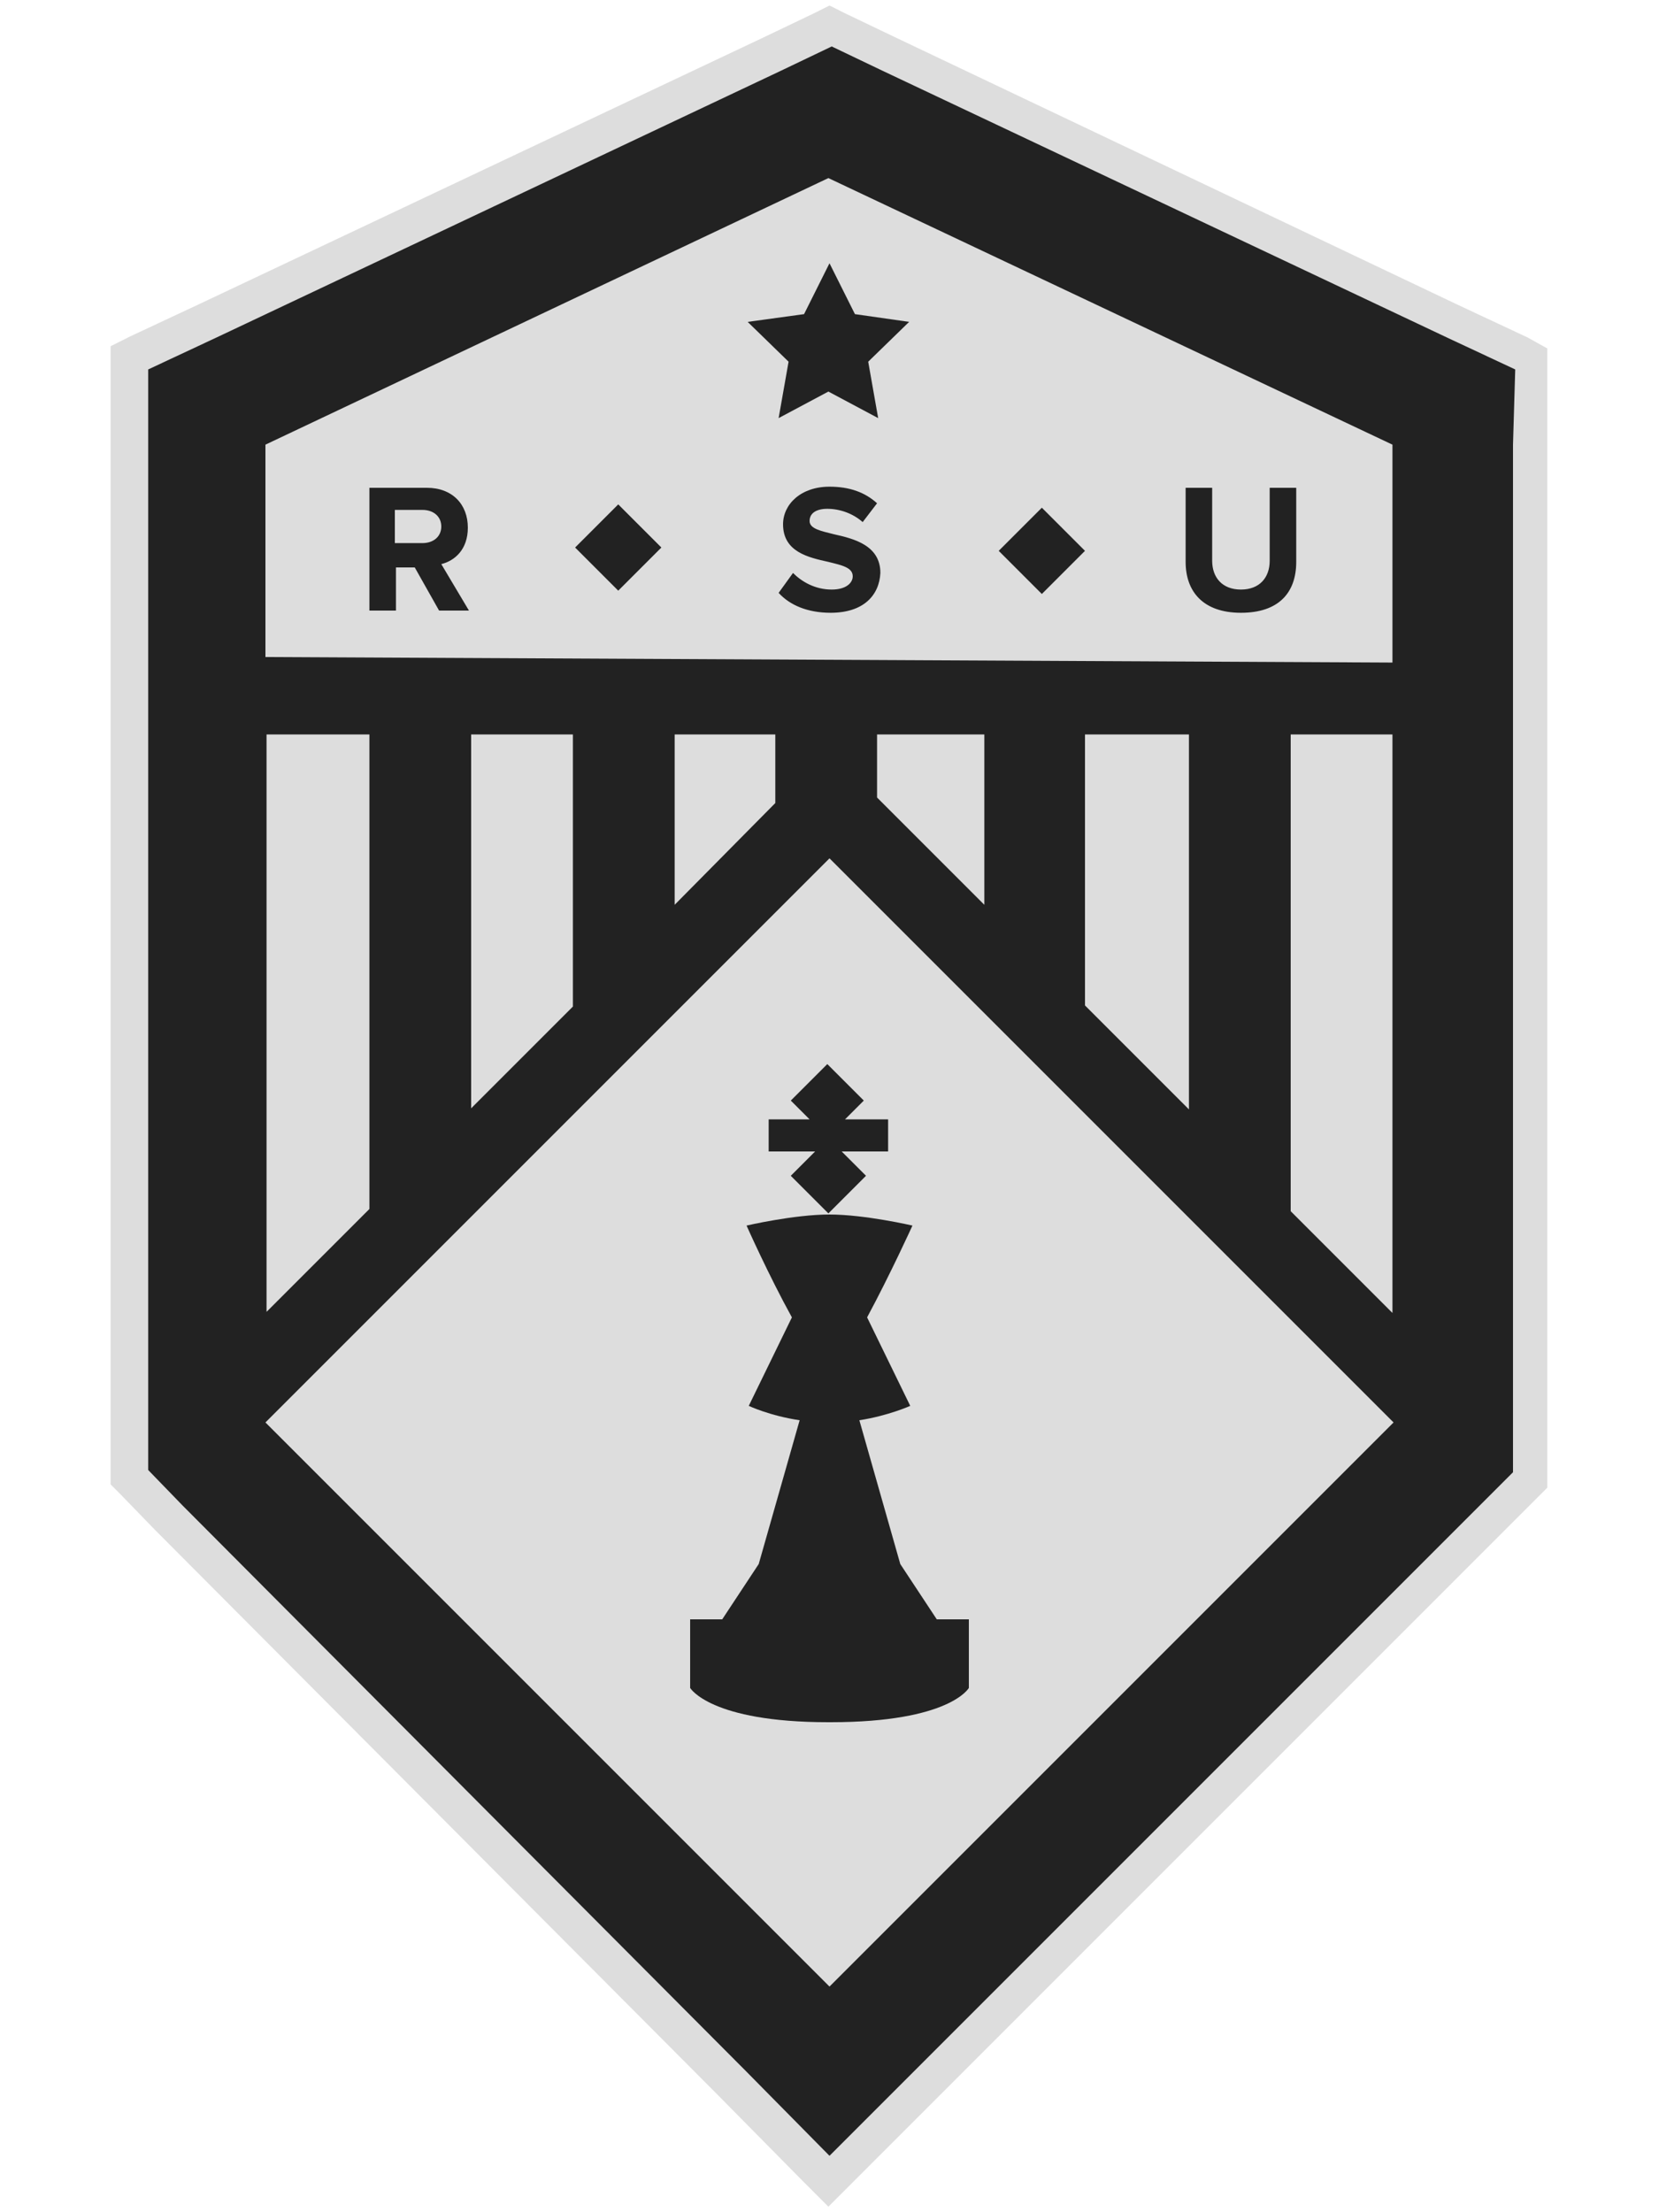
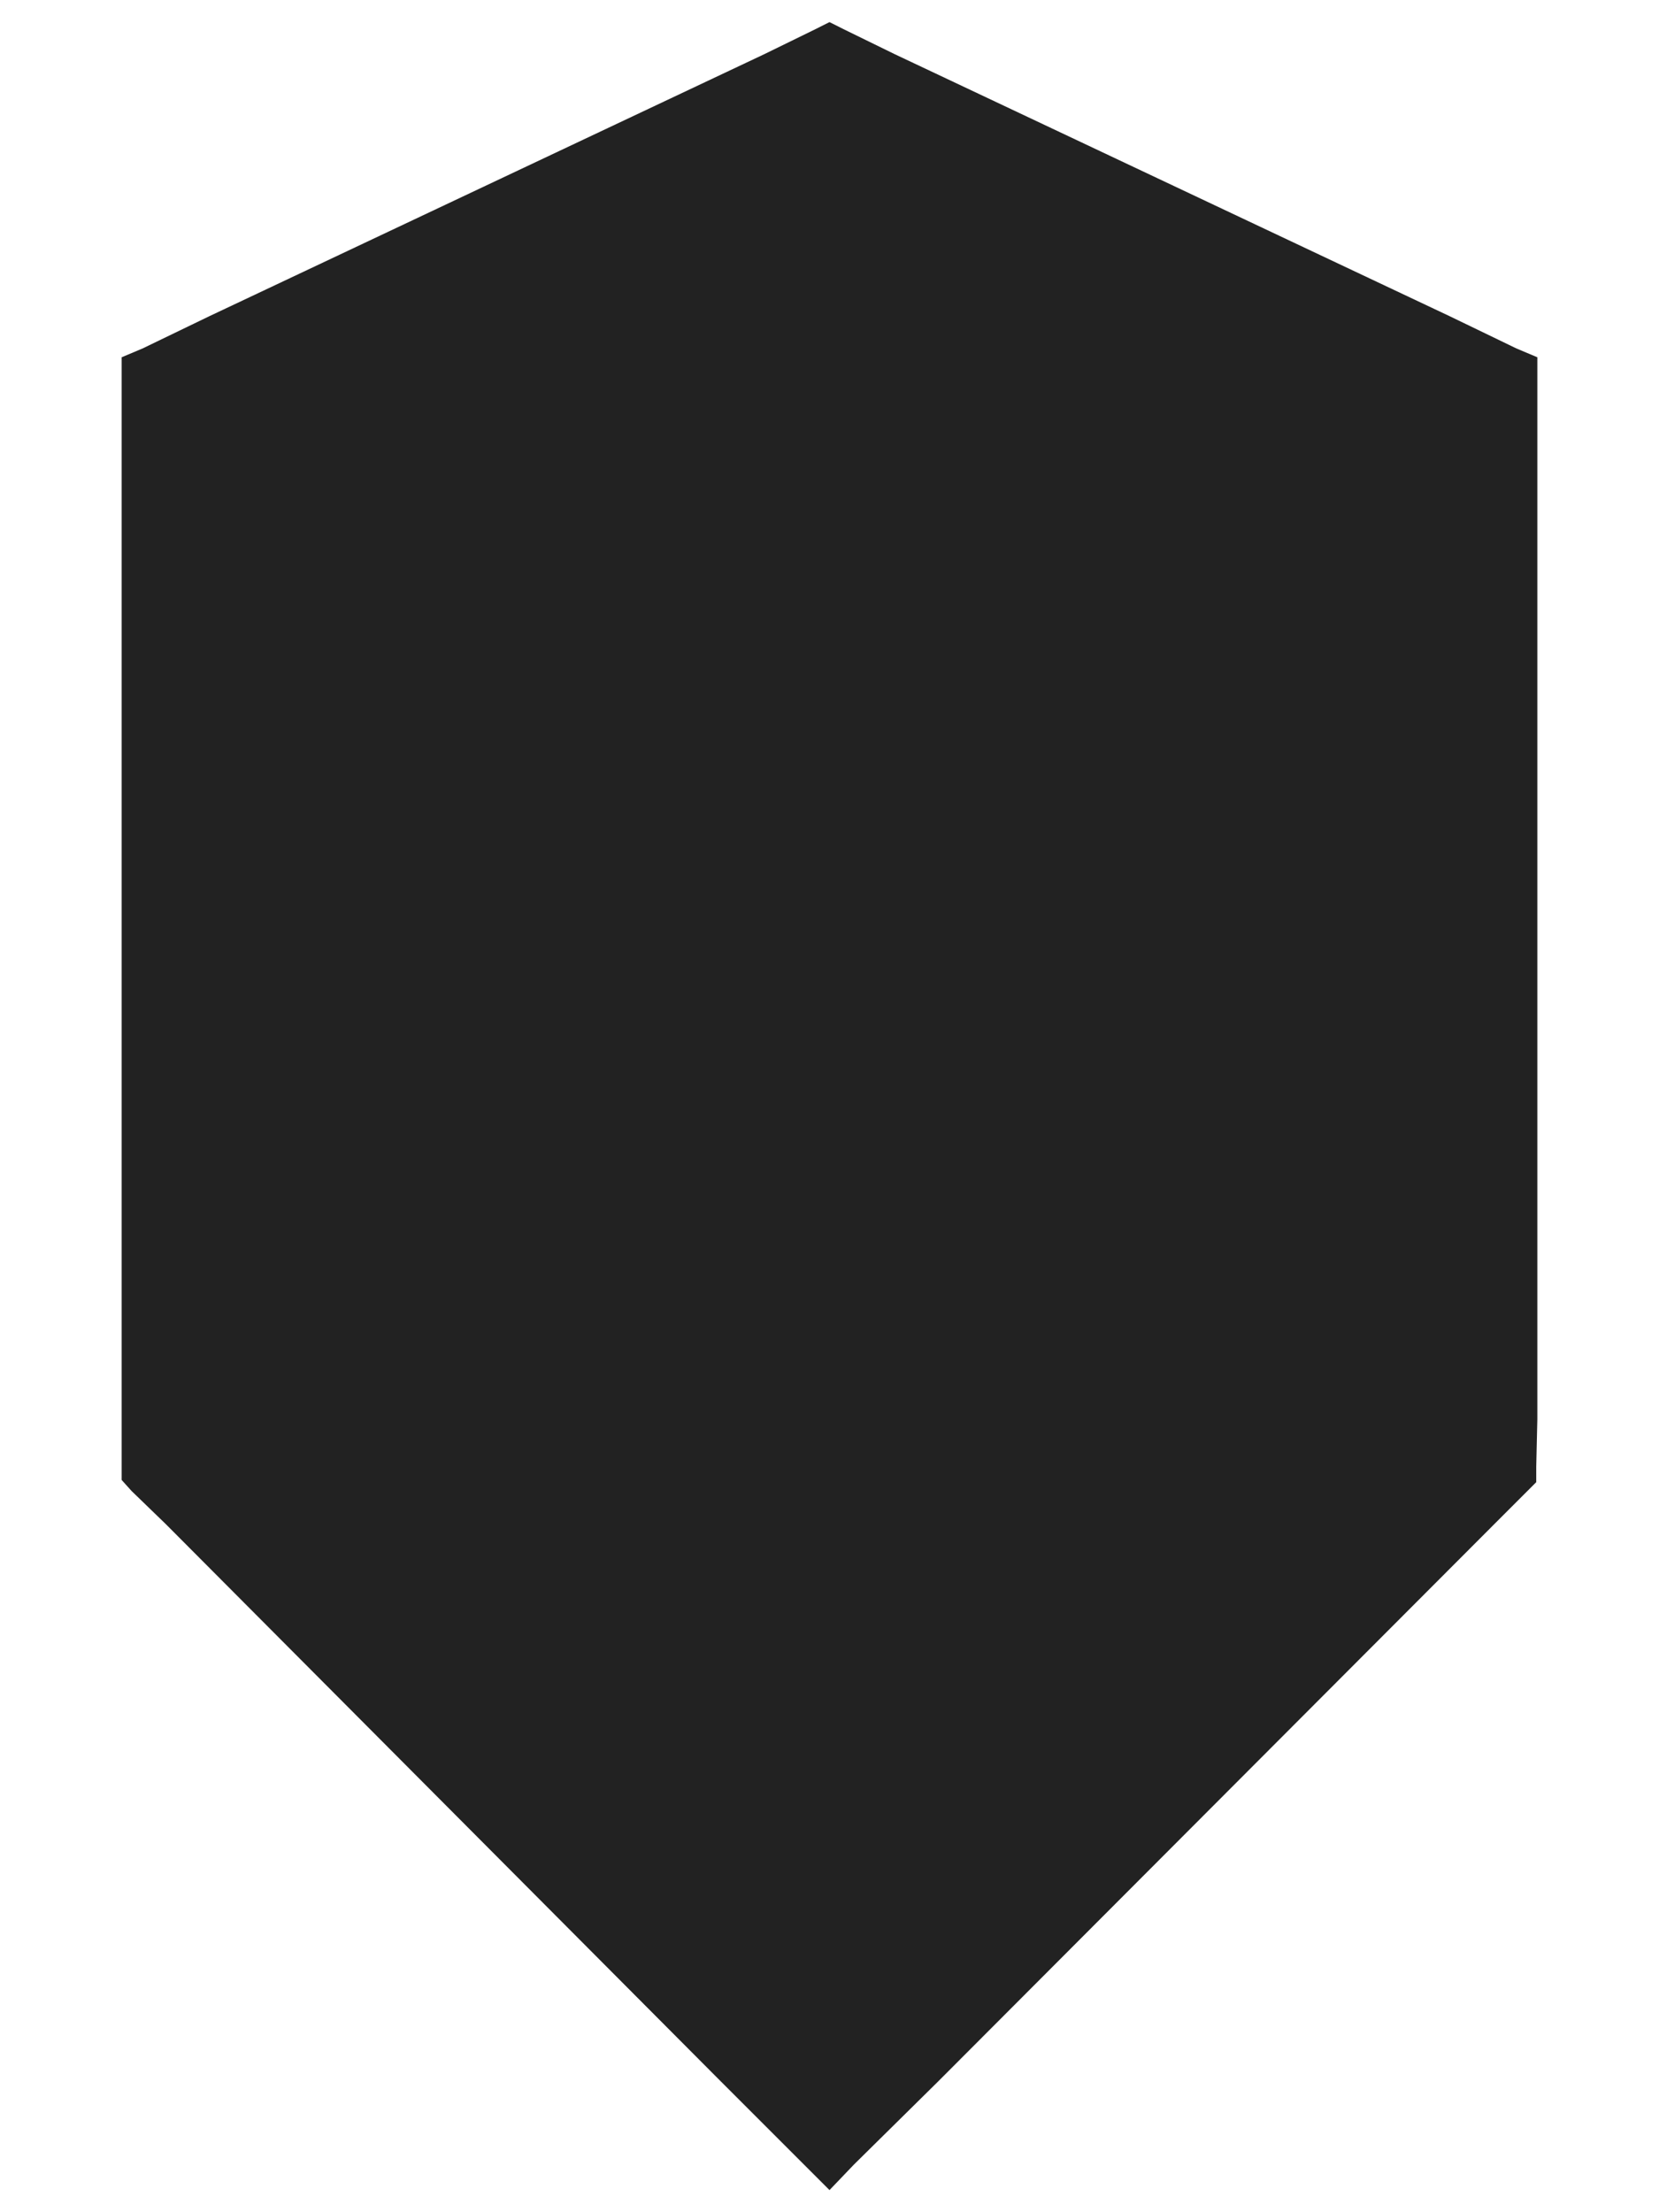
<svg xmlns="http://www.w3.org/2000/svg" version="1.1" id="Layer_1" x="0px" y="0px" viewBox="0 0 150 200" style="enable-background:new 0 0 150 200;" xml:space="preserve">
  <style type="text/css">
	.st0{fill:#222222;}
	.st1{fill:#DDDDDD;}
</style>
  <g>
    <polygon class="st0" points="137.1,31.5 131.1,28.6 80.9,4.9 76.4,2.7 75,2 73.6,2.7 69.1,4.9 18.9,28.6 12.9,31.5 11,32.3    11,34.4 11,41.1 11,128.1 11,132.5 11,133.8 11.9,134.8 15,137.8 65.2,188.2 72.7,195.7 75,198 77.2,195.7 84.8,188.2 134.9,138    138,134.9 138.9,134 138.9,132.6 139,128.3 139,41.1 139,34.4 139,32.3  " />
  </g>
-   <path class="st1" d="M138.1,30.5l-6.2-2.9L81,3.4l-4.6-2.2L75,0.5l-1.4,0.7L69,3.4L18,27.5l-6.2,2.9L10,31.3v2v6.8v88.3v4.5v1.3  l0.9,0.9l3.1,3.2l51,51.2l7.6,7.7l2.3,2.3l2.3-2.3l7.6-7.6l51-51l3.2-3.2l0.9-0.9v-1.3v-4.5V40.3v-6.8v-2L138.1,30.5z M136.8,40.2  v88.4v4.5l-3.2,3.2l-51,51l-7.6,7.6l-7.6-7.7l-50.9-51.1l-3.1-3.2v-4.5V40.2v-6.8l6.2-2.9l51-24.1l4.6-2.2l4.6,2.2l51,24.1l6.2,2.9  L136.8,40.2z M24,128.6l51,51l51-51l-51-51L24,128.6z M82.3,127.1c0,0-2,0.9-4.6,1.3l3.7,13l3.3,5h2.9v6.2c0,0-1.7,3.1-12.5,3.1H75  l0,0h-0.1c-10.7,0-12.5-3.1-12.5-3.1v-6.2h2.9l3.3-5l3.7-13c-2.7-0.4-4.6-1.3-4.6-1.3l3.9-8c-2.1-3.8-4.1-8.3-4.1-8.3s4.3-1,7.5-1  l0,0l0,0c3.2,0,7.5,1,7.5,1s-2,4.4-4.1,8.3L82.3,127.1z M80.3,101.2v2.9h-4.2l2.2,2.2l-3.4,3.4l0,0l0,0l0,0l0,0l-3.4-3.4l2.2-2.2  h-4.2v-2.9h3.7l-1.7-1.7l3.3-3.3l0,0l0,0l0,0l0,0l3.3,3.3l-1.7,1.7H80.3z M51.8,66.4V91l-9.2,9.2V66.4H51.8z M70.1,66.4v6.2L61,81.8  V66.4H70.1z M89,66.4v15.4l-9.7-9.7v-5.7C79.3,66.4,89,66.4,89,66.4z M107.5,66.4v33.9l-9.4-9.4V66.4H107.5z M116.7,66.4h9.2v52.3  l-9.2-9.2V66.4z M33.4,66.4v42.9l-9.3,9.3V66.4H33.4z M39.9,47.6c0,0.9-0.7,1.5-1.7,1.5h-2.5v-3h2.5C39.2,46.1,39.9,46.7,39.9,47.6z   M24,40.2L24,40.2v19.2l101.9,0.5V40.2l0,0l-51-24.1L24,40.2z M39.7,55.2l-2.2-3.9h-1.7v3.9h-2.4V44.1h5.2c2.3,0,3.7,1.5,3.7,3.6  c0,2-1.2,3-2.4,3.3l2.5,4.2C42.4,55.2,39.7,55.2,39.7,55.2z M55.9,53.4L52,49.5l3.9-3.9l3.9,3.9L55.9,53.4z M75.1,55.4  c-2.1,0-3.7-0.7-4.7-1.8l1.3-1.8c0.8,0.8,2,1.5,3.5,1.5c1.3,0,1.9-0.6,1.9-1.2c0-0.8-1-1-2.2-1.3c-1.8-0.4-4.1-0.9-4.1-3.4  c0-1.8,1.6-3.4,4.2-3.4c1.8,0,3.2,0.5,4.3,1.5L78,47.2c-0.9-0.8-2.1-1.2-3.2-1.2c-1,0-1.6,0.4-1.6,1.1c0,0.7,1,0.9,2.2,1.2  c1.8,0.4,4.2,1,4.2,3.5C79.5,53.8,78.1,55.4,75.1,55.4z M107.2,44.1h2.4v6.6c0,1.5,0.9,2.6,2.6,2.6s2.6-1.1,2.6-2.6v-6.6h2.4v6.7  c0,2.8-1.6,4.6-5,4.6s-5-1.9-5-4.6V44.1z M94.2,45.9l3.9,3.9l-3.9,3.9l-3.9-3.9L94.2,45.9z M82.2,29.1l-3.7,3.6l0.9,5.1l-4.5-2.4  l-4.5,2.4l0.9-5.1l-3.7-3.6l5.1-0.7l2.3-4.6l2.3,4.6L82.2,29.1z" />
</svg>